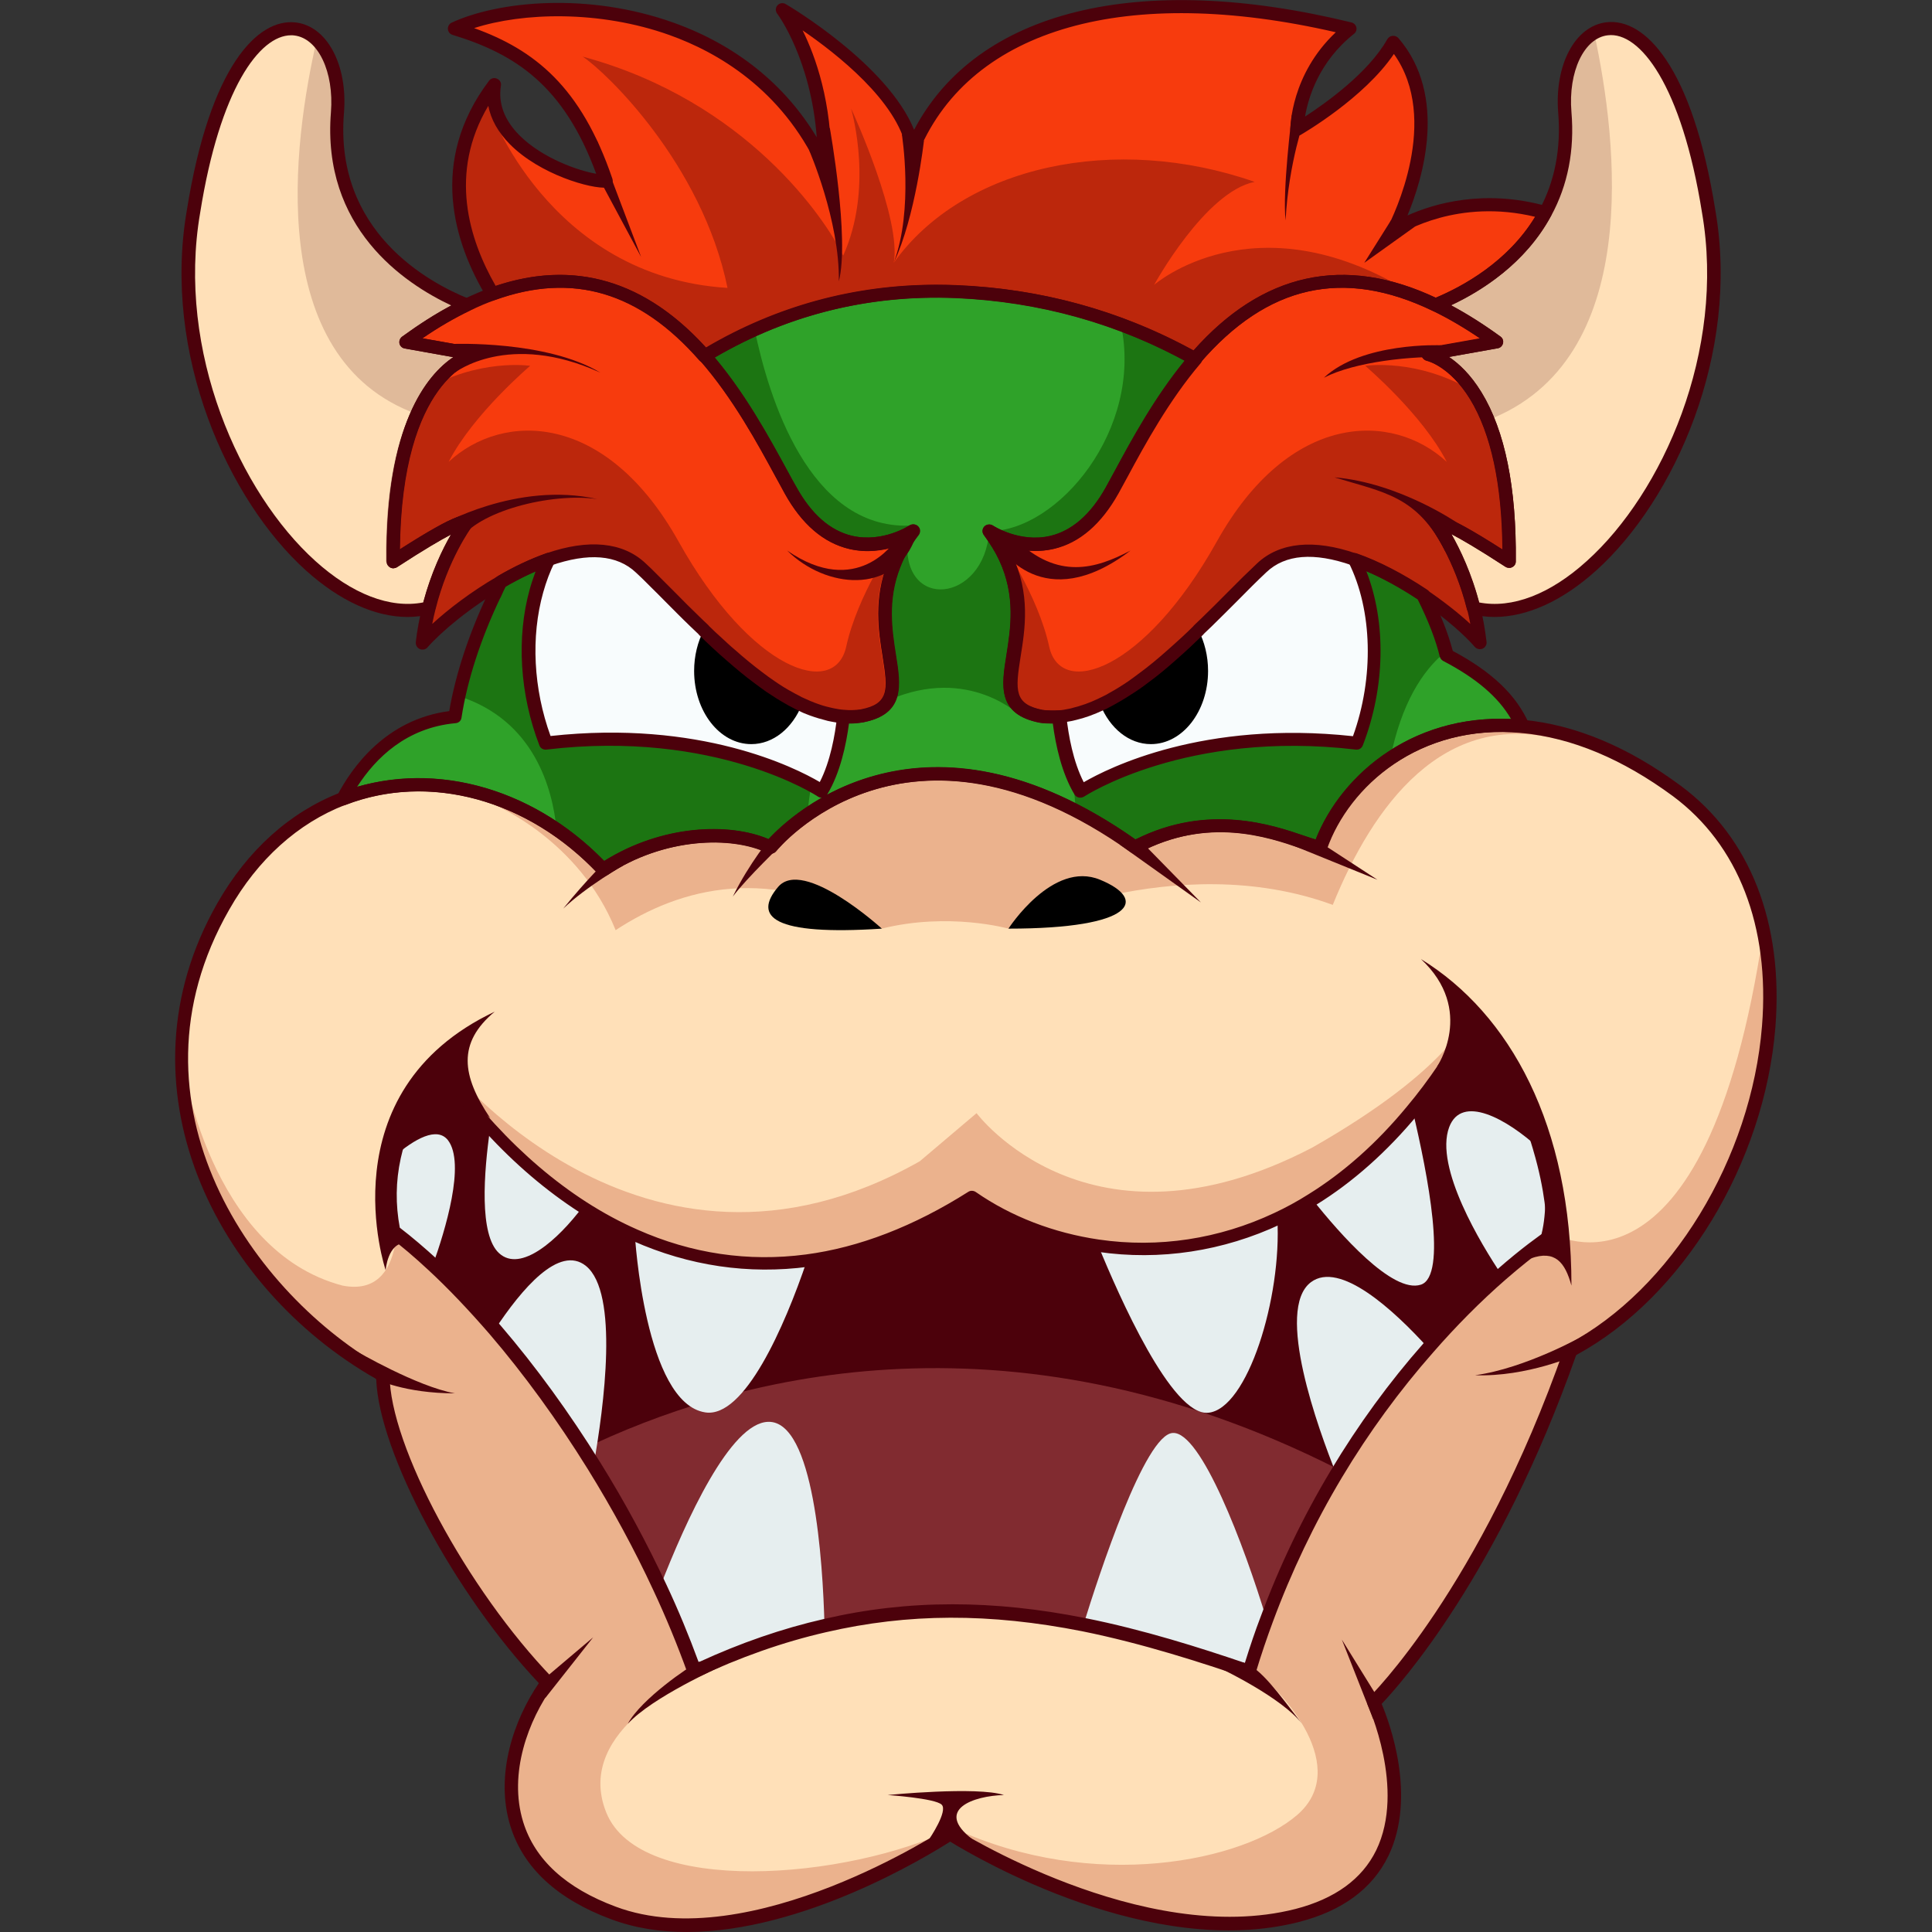
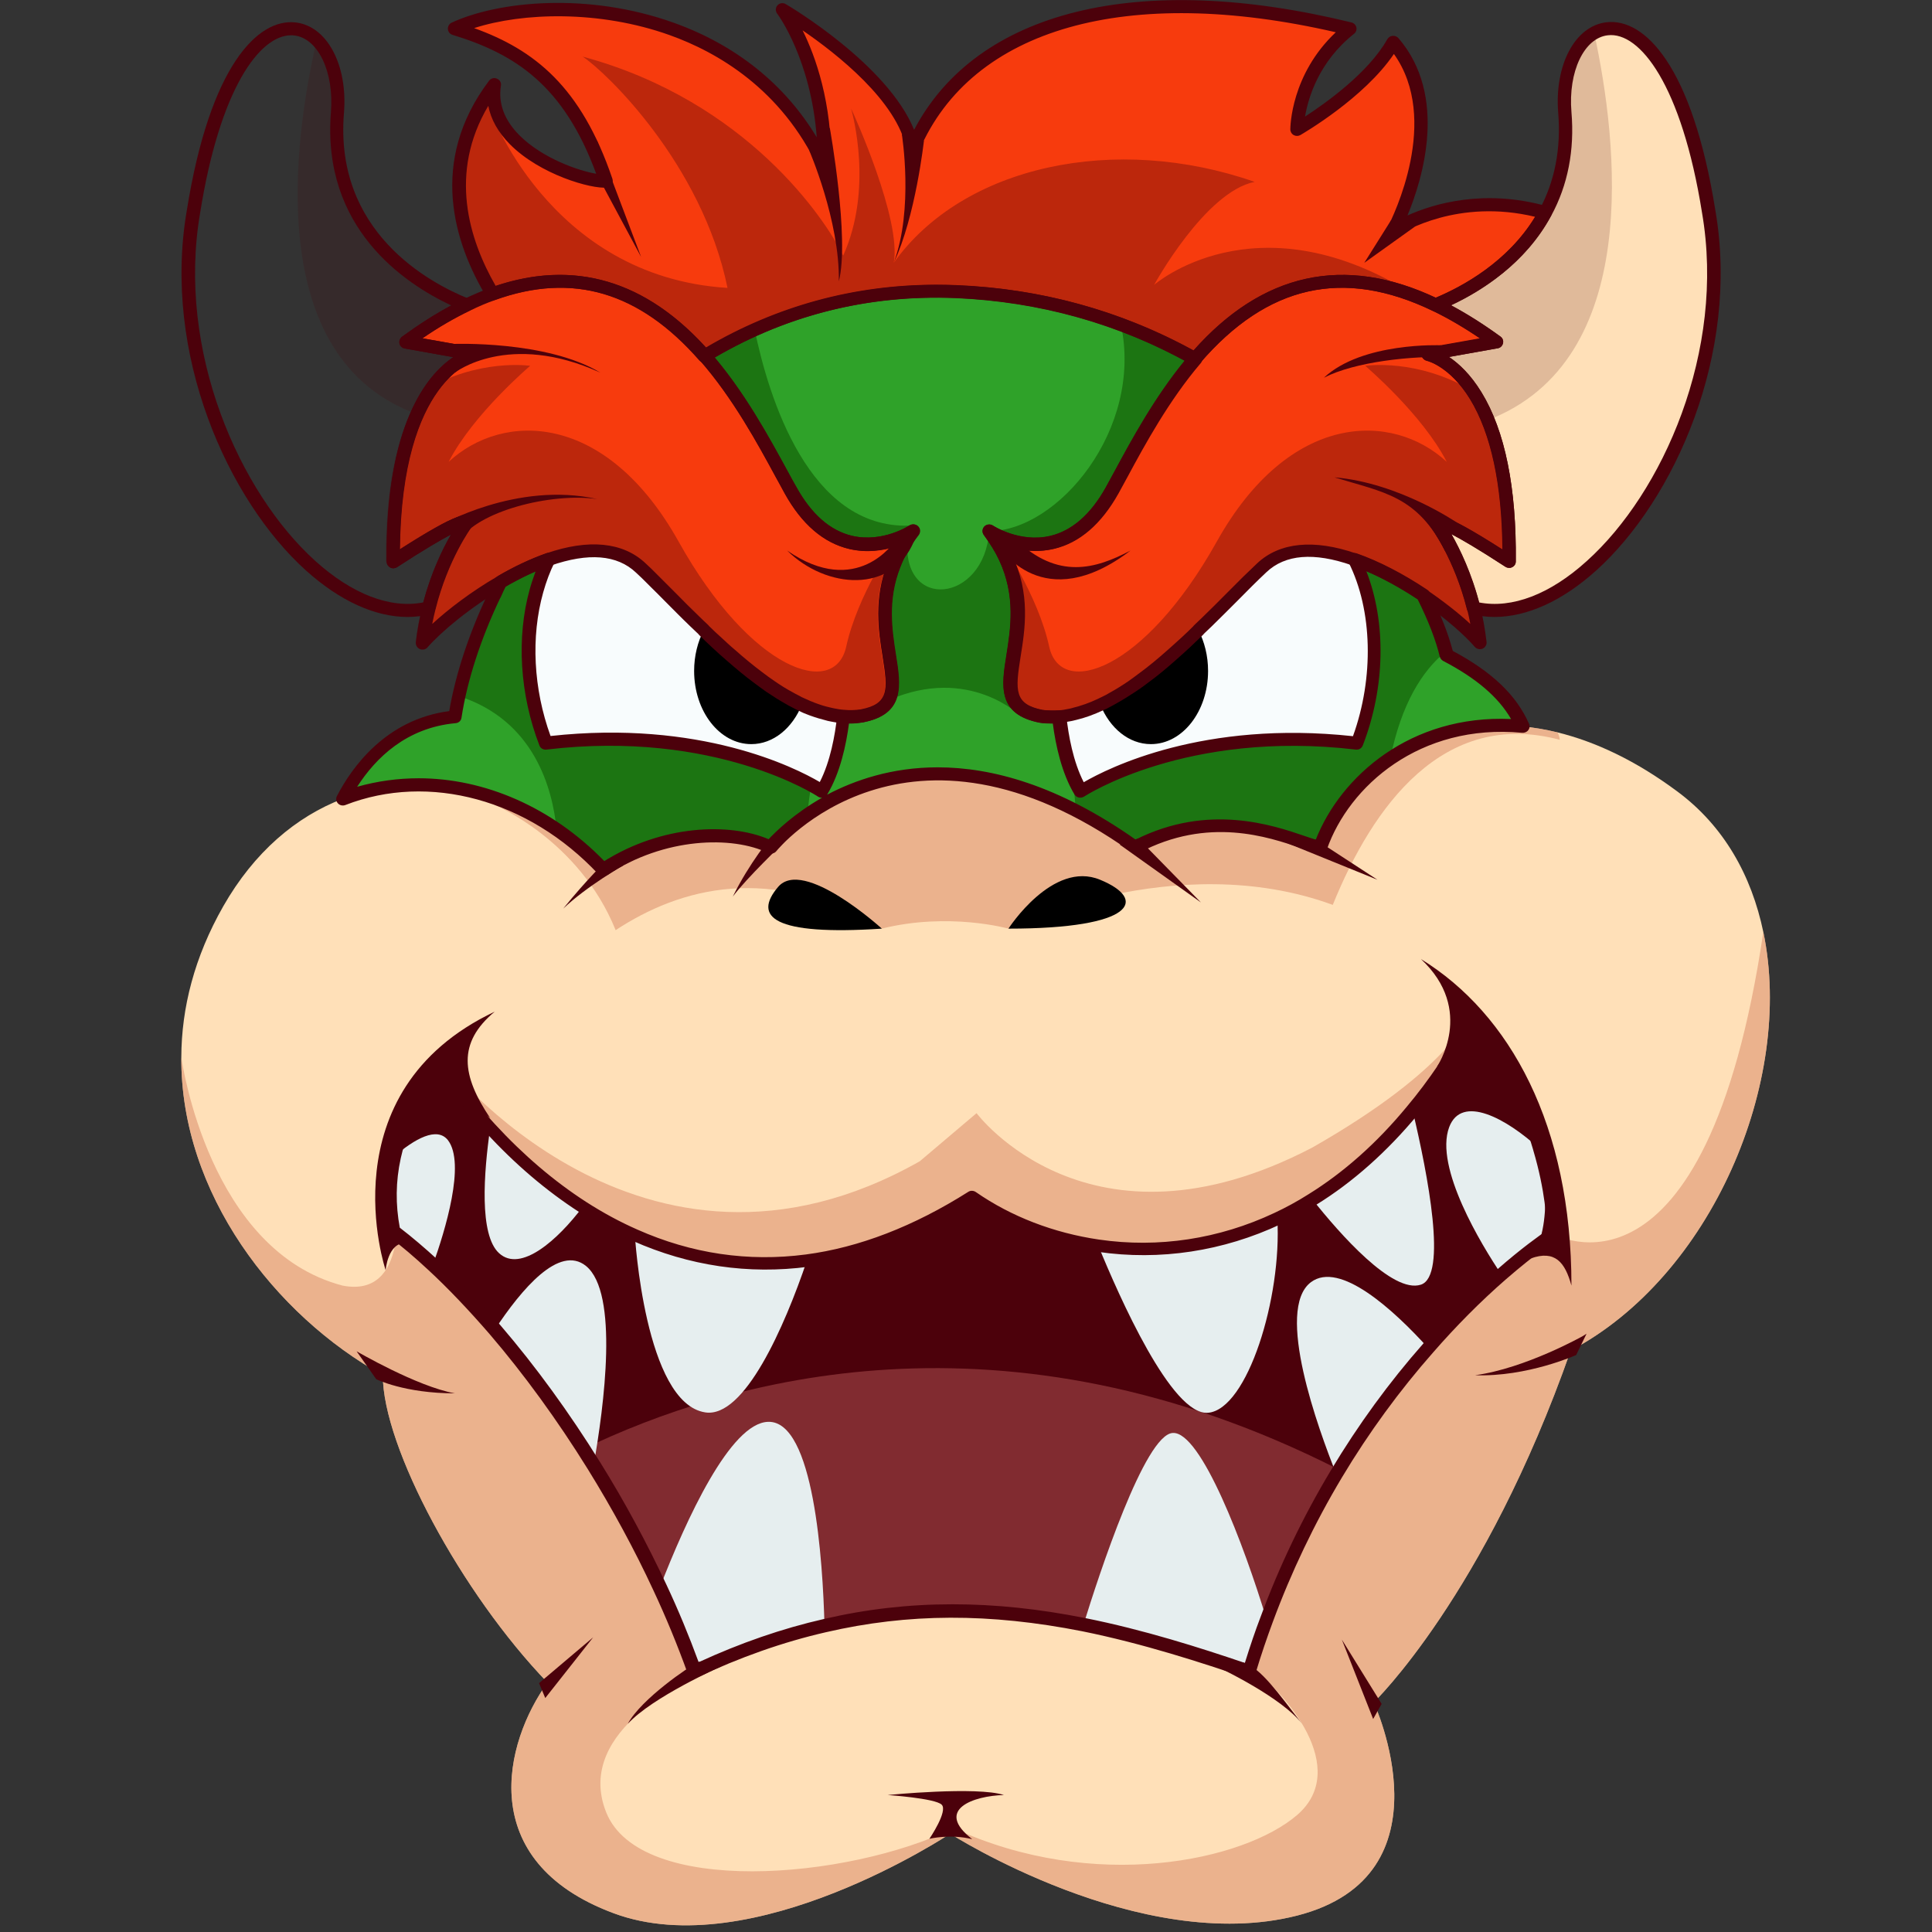
<svg xmlns="http://www.w3.org/2000/svg" version="1.1" id="Слой_1" x="0px" y="0px" viewBox="0 0 1024 1024" style="enable-background:new 0 0 1024 1024;" xml:space="preserve">
  <rect x="0" y="0" width="1024" height="1024" fill="#333333" stroke="none" />
  <style type="text/css">
	.st0{fill:#F73B0D;}
	.st1{fill:#F8FCFD;}
	.st2{fill:#FFE0B8;}
	.st3{opacity:0.67;fill:#E19C77;}
	.st4{fill:#4C010B;}
	.st5{opacity:0.54;fill:#AF5151;}
	.st6{fill:#E6EEEF;}
	.st7{fill:#2FA229;}
	.st8{opacity:0.34;fill:#4C010B;}
	.st9{fill:#1C7512;}
	.st10{opacity:0.17;fill:#4C010B;}
</style>
  <g>
    <path class="st0" d="M781,322.2c1.4,5.8,2.6,11.9,3.3,18.6c-5.7-6.7-16.8-16.4-30.1-25.4c-11.2-7.5-23.9-14.5-36.6-18.9   c-18.5-6.4-36.6-7.2-48.9,4.4c-8.7,8.2-18.4,18.4-29,28.6c-1.5,1.5-3,2.9-4.5,4.4c0,0,0,0,0,0.1c-2.3,2.2-4.6,4.4-6.9,6.6   c-2.3,2.1-4.7,4.3-7.1,6.4c-4.8,4.3-9.7,8.4-14.7,12.1c-2.2,1.7-4.4,3.3-6.6,4.8c-3.3,2.3-6.7,4.4-10.1,6.2   c-1.1,0.6-2.2,1.2-3.3,1.8c-1.1,0.6-2.2,1.2-3.3,1.7c-4.5,2.1-9.1,3.8-13.7,4.9c-0.8,0.2-1.6,0.4-2.3,0.6c-2,0.4-3.9,0.7-5.8,0.8   c-3.2,0.3-6.4,0.2-9.6-0.2c-35.8-6.9,1.4-41-18.9-84.2c-0.8-1.8-1.8-3.7-3-5.5c-1.6-2.7-3.4-5.5-5.5-8.3c0,0,38.6,25.9,65-21.6   c9.9-17.9,23.9-46.2,44.1-69.7c28.5-33.1,69.1-56.8,127.5-28.6c10.2,4.9,20.9,11.4,32.2,19.6c-36.3,6.5-36.3,6.5-36.3,6.5   s12.2,2.4,23.5,19.4h0.1c0.6,0.8,1.1,1.7,1.7,2.6c9.6,15.7,18.2,42.6,17.7,87.9c-39.7-25.9-38.6-20.4-38.6-20.4   S774,294.3,781,322.2z" />
    <path class="st1" d="M719,393.9c-92.3-11-146.4,25.5-146.4,25.5c-7.3-12.1-10.2-28.5-11.4-39.6c1.9-0.1,3.8-0.4,5.8-0.8   c0.8-0.1,1.6-0.3,2.3-0.6c4.6-1.1,9.2-2.8,13.7-4.9c3.3-1.6,6.7-3.4,10.1-5.4c4.4-2.6,8.9-5.8,13.2-9.1c1.1-0.8,2.2-1.7,3.3-2.5   c0.6-0.5,1.2-1,1.8-1.5c3.2-2.6,6.4-5.3,9.6-8.1c4.7-4.2,9.5-8.5,14-13c0-0.1,0-0.1,0-0.1c1.6-1.5,3-2.9,4.5-4.4   c10.6-10.3,20.3-20.4,29-28.6c12.3-11.6,30.5-10.9,48.9-4.4C730.6,322.5,732.2,360,719,393.9z" />
    <path d="M640.3,355.6c0,21.4-13.5,38.8-30.3,38.8c-11.7,0-21.8-8.5-26.8-20.9c17.9-8.3,35.7-23.8,52-39.5   C638.4,340.2,640.3,347.6,640.3,355.6z" />
    <path class="st2" d="M781,322.2c-6.9-27.9-19.8-45-19.8-45s-1.1-5.4,38.6,20.4c0.4-34.8-4.6-58.6-11.3-75c-2.1-5-4.2-9.2-6.4-12.9   c-11.8-19.4-25.3-22-25.3-22s0,0,36.3-6.5c-11.3-8.2-22-14.8-32.2-19.6c14.4-5.8,42.7-20.2,58.2-48.9c7.6-14,12-31.5,10.3-53   c-1.6-20.3,5.2-36.3,15.6-42.1c18.2-10.3,47.3,10.8,60.7,94.5C924.4,221.2,842.3,337.5,781,322.2z" />
    <path class="st0" d="M473.7,299.6c-16.3,41.2,17.4,73.5-17.2,80.1c-3.2,0.4-6.3,0.5-9.6,0.2c-1.8-0.1-3.6-0.4-5.4-0.8   c-0.9-0.2-1.8-0.3-2.8-0.6c-2.7-0.6-5.5-1.5-8.2-2.6c-1.8-0.7-3.7-1.5-5.5-2.4c-1.1-0.5-2.3-1-3.3-1.7c-1.1-0.6-2.3-1.2-3.3-1.8   c-3.4-1.9-6.7-4-10.1-6.2c-2.2-1.5-4.4-3.1-6.6-4.8c-5-3.7-9.8-7.8-14.7-12.1c-2.4-2.1-4.7-4.2-7.1-6.4c-2.3-2.1-4.7-4.4-6.9-6.6   c0-0.1,0-0.1,0-0.1c-1.6-1.5-3-2.9-4.5-4.4c-7.5-7.3-14.6-14.6-21.2-21.1c-2.7-2.6-5.2-5.2-7.8-7.6c-12.3-11.6-30.5-10.9-49-4.4   c-8.5,3-17,7.1-25.1,11.8l-0.1,0.1c-18.3,10.6-34.2,23.9-41.6,32.4c0.8-6.7,1.9-12.8,3.4-18.6c6.9-27.9,19.8-45,19.8-45   s1.1-5.4-38.6,20.4c-1.1-101.3,43-109.9,43-109.9s0,0-36.3-6.5c11.3-8.2,22-14.8,32.2-19.6c4.7-2.3,9.4-4.2,13.9-5.8   c50.3-18.1,86.3,3.3,112.3,33c20.9,23.8,35.3,52.9,45.4,71.2c26.4,47.4,65.1,21.6,65.1,21.6C479.3,287.7,475.9,293.7,473.7,299.6z" />
    <path class="st1" d="M446.9,379.8c-1.2,11.1-4.1,27.5-11.4,39.6c0,0-54.1-36.5-146.4-25.5c-13.2-33.9-11.6-71.4,1.4-97.4   c18.5-6.4,36.6-7.2,49,4.4c8.7,8.2,18.4,18.4,29,28.6c1.5,1.5,3,2.9,4.5,4.4c0,0,0,0,0,0.1c4.5,4.4,9.3,8.8,14,13   c3.2,2.8,6.4,5.5,9.6,8.1c0.6,0.5,1.2,1,1.8,1.5c1.1,0.8,2.2,1.7,3.3,2.5c4.4,3.3,8.9,6.4,13.2,9.1c3.4,2,6.7,3.8,10.1,5.4   c1.8,0.9,3.7,1.7,5.5,2.4c2.8,1,5.5,1.9,8.2,2.6c0.9,0.3,1.8,0.4,2.8,0.6C443.3,379.4,445.1,379.7,446.9,379.8z" />
    <path d="M367.9,355.6c0,21.4,13.5,38.8,30.3,38.8c11.7,0,21.8-8.5,26.8-20.9c-17.9-8.3-35.7-23.8-52-39.5   C369.8,340.2,367.9,347.6,367.9,355.6z" />
-     <path class="st2" d="M247,277.2c0,0-12.8,17.1-19.8,45c-61.4,15.2-143.4-101.1-124.7-210c14.6-91.3,47.9-108.1,65.4-91.1   c7.7,7.5,12.3,21.5,10.9,38.6c-5.3,65.5,47,93.2,68.4,101.9c-10.2,4.9-20.9,11.4-32.2,19.6c36.3,6.5,36.3,6.5,36.3,6.5   s-17.7,3.5-30.4,31.8c-7.4,16.4-13,41-12.6,78.1C248,271.8,247,277.2,247,277.2z" />
    <path class="st2" d="M832.5,715.8c-45.6,130-104.4,186.5-104.4,186.5s42.6,91.7-40.6,113c-83.2,21.2-183.9-43.4-183.9-43.4   s-104.7,69.7-178.5,42.1c-73.9-27.6-57.7-90.7-34.9-122.2c-45.6-47.3-87.3-124.8-87.3-162.9c-57.2-31.8-107.2-96.4-106.8-168.5   v-0.1c0.1-26.1,6.9-53,22.2-79.9c16.4-28.8,38.7-47.6,63.3-57c27-10.5,56.8-9.8,84.5,0.8c19.3,7.5,37.8,19.8,53.6,36.7   c29.5-19.7,67.1-22.4,88.6-11.9c0,0,69.8-88,193.3,0c47-24.9,87.2-1.4,98,0c13.2-37.6,53.8-69.1,107.2-64   c6.1,0.6,12.3,1.6,18.8,3.2c19.9,4.9,41.2,14.8,63.3,31.2c24.9,18.4,39.5,44.8,45.7,74.6C951.2,573.4,906.8,676.6,832.5,715.8z" />
    <path class="st3" d="M832.5,715.8c-45.6,130-104.4,186.5-104.4,186.5s42.6,91.7-40.6,113c-83.2,21.2-183.9-43.4-183.9-43.4   s-104.7,69.7-178.5,42.1c-73.9-27.6-57.7-90.7-34.9-122.2c-45.6-47.3-87.3-124.8-87.3-162.9c-57.2-31.8-107.2-96.4-106.8-168.5   c0.5,3.3,14.9,102.5,85.5,121c35.6,6.9,28.3-45.5,28.3-45.5l153.5,183.8l6,69.3c0,0-66,26.9-48.1,71.6   c17.9,44.7,127.7,35.8,184.2,8.4c74.4,34.3,153.6,17.4,182-7c28.3-24.4-5-65-27.8-80.5c-21.4-34.7,38.7-220.4,38.7-220.4l124.8-7.1   c0,0,80.8,46.5,111.4-160.1C951.2,573.4,906.8,676.6,832.5,715.8z" />
    <path class="st3" d="M234.2,561.3c0,0,105.4,137.9,253.3,54.2c30.1-25.5,30.1-25.5,30.1-25.5s59.6,80.1,178,18.2   c74.1-42.2,82.9-70.1,82.9-70.1l-76.1,197.5l-323.5,29.1l-87-85.1L234.2,561.3z" />
    <path class="st3" d="M826.7,392.1c-61.9-16.5-99.2,35.4-120.3,87.5c-83.7-30.6-171.9,12.6-171.9,12.6s-31.5-8.9-67.2,0   c-58.7-35.1-106.9-21.6-141,0.8c-19.3-47.9-64.2-66.4-64.2-66.4s1.4-0.8,4-2.4c19.3,7.5,37.8,19.8,53.6,36.7   c29.5-19.7,67.1-22.4,88.6-11.9c0,0,69.8-88,193.3,0c47-24.9,87.2-1.4,98,0c13.2-37.6,53.8-69.1,107.2-64   c6.1,0.6,12.3,1.6,18.8,3.2C826.2,389.5,826.6,390.8,826.7,392.1z" />
    <path d="M467.4,492.2c0,0-41.6-37.9-55-22.1S409.7,496,467.4,492.2z" />
    <path d="M534.5,492.2c0,0,23.4-36.4,48.6-25.9C608.4,476.7,601.6,492.2,534.5,492.2z" />
    <path class="st4" d="M823.1,654c0,0-10.9,7-27.4,21.4c-11,9.6-24.4,22.5-38.7,38.9c-15.4,17.5-31.8,38.9-47.3,64.5   c-0.5,0.7-0.9,1.4-1.3,2.1c-13.5,22.5-26.3,48.3-37,77.3c-3.3,8.9-6.4,18.1-9.3,27.6c-28.8-9.9-57.9-18.9-87.7-24.9   c-43.4-8.6-88.5-10.7-137.3,0.6c-22.2,5.1-45.3,13-69.2,24.3c-5.4-15-11.5-29.8-18.2-44.2c-10.5-22.6-22.4-44.4-35.1-64.9   c-1.8-2.9-3.6-5.8-5.5-8.7c-14.9-23.3-31-44.7-46.8-63.3c-11.1-12.9-22.1-24.4-32.8-34.3c-7.2-6.7-14.2-12.7-21-17.8   c-3-14.5-2.3-27.9,0.2-39.5c6.6-29.6,25.2-48.5,25.2-48.5s9,14.8,25.9,33.2c12.3,13.4,28.8,28.8,49,41.8c8.6,5.5,17.9,10.7,27.8,15   c26.1,11.6,56.7,18,91.2,13.4c26.9-3.5,56.2-13.9,87.6-33.8c18,12.5,41.2,22.1,66.9,25.9c29.5,4.3,62.4,0.9,94.9-14.4   c6.2-2.9,12.3-6.2,18.5-10.1c18.3-11.3,36.2-26.8,53.1-47.2c11.6-13.9,22.6-30,32.9-48.7c18.4,25.6,28.7,49.6,34.4,69v0.1   C824,636.1,823.1,654,823.1,654z" />
    <path class="st5" d="M709.6,778.9c-0.5,0.7-0.9,1.4-1.3,2.1c-13.5,22.5-26.3,48.3-37,77.3c-3.3,8.9-6.4,18.1-9.3,27.6   c-28.8-9.9-57.9-18.9-87.7-24.9c-43.4-8.6-88.5-10.7-137.3,0.6c-22.2,5.1-45.3,13-69.2,24.3c-5.4-15-11.5-29.8-18.2-44.2   c-10.5-22.6-22.4-44.4-35.1-64.9c-1.8-2.9-3.6-5.8-5.5-8.7C385.6,731.1,532.1,688.8,709.6,778.9z" />
    <path class="st6" d="M427.7,668.1c-11.9,35.2-33.2,83.7-53.9,80.5c-32.1-4.9-37.3-94-37.3-94C362.6,666.2,393.2,672.7,427.7,668.1z   " />
    <path class="st6" d="M640.3,748.8c-19.3,1.7-47.2-61.8-58.2-88.6c29.5,4.3,62.4,0.9,94.9-14.4C679.5,687.6,661.2,747,640.3,748.8z" />
    <path class="st6" d="M753.1,680.9c-15,4.9-42.9-26.8-57.5-45.2c18.3-11.3,36.2-26.8,53.1-47.2C756.9,623,767.2,676.3,753.1,680.9z" />
    <path class="st6" d="M756.9,714.4c-15.9,18-32.7,40.1-48.7,66.7c-9.4-23.5-32.6-87-13.4-101.5C710.1,668.1,738.6,694.2,756.9,714.4   z" />
    <path class="st6" d="M671.3,858.3c-3.3,8.9-6.4,18.1-9.3,27.6c-28.8-9.9-57.9-18.9-87.7-24.9c8.2-26.5,32.5-100.8,47.3-101.5   C636.5,758.6,659.4,818.9,671.3,858.3z" />
    <path class="st6" d="M437,861.6c-22.2,5.1-45.3,13-69.2,24.3c-5.4-15-11.5-29.8-18.2-44.2c14.2-36.6,37.5-87.5,57.5-88.1   C431.4,752.8,436.1,827.4,437,861.6z" />
    <path class="st6" d="M314.6,776.8c-16.6-26.7-34.5-51.1-52.4-72c14.2-21.5,34.2-45.3,48.4-33.8   C328.1,685.3,320.2,745.1,314.6,776.8z" />
    <path class="st6" d="M308.8,639.7c-13,17.3-32.8,35.1-44.3,24.5c-10.6-9.7-8.1-42.6-4.7-66.3C272.1,611.3,288.6,626.7,308.8,639.7z   " />
    <path class="st6" d="M823.1,654c0,0-10.9,7-27.4,21.4c-10.3-15.3-35.6-56.7-27.6-78c6.6-17.5,30.2-4.7,47.7,11.3v0.1   C824,636.1,823.1,654,823.1,654z" />
    <path class="st6" d="M229.4,670.5c-7.2-6.7-14.2-12.7-21-17.8c-3-14.5-2.3-27.9,0.2-39.5c11.3-9.7,23-16.2,28.8-8.9   C246.9,616.6,235.9,652.4,229.4,670.5z" />
    <path class="st7" d="M806.8,385c-27.3-2.6-51.3,4.4-69.9,16.9c-17.9,11.9-30.8,28.8-37.3,47.1c-10.8-1.4-51-24.9-98,0   c-10.9-7.8-21.3-14.1-31.4-19.3c-68.6-35.6-117.2-15.7-142.3,1.9c-13,9-19.6,17.5-19.6,17.5c-21.5-10.5-59.1-7.8-88.6,11.9   c-7.7-8.2-16-15.4-24.8-21.3c-34.9-24.1-76.6-30.4-113.3-16.2c8.4-16.1,26.3-40.3,59.4-43.5c0.6-3.6,1.3-7.3,2.1-11.1   c3.6-16.5,9.9-34.9,19-53.9c0,0,0,0,0.1,0c0.9-2.1,1.9-4.2,3-6.4c0.1-0.1,0.1-0.2,0.1-0.3l0.1-0.1c8.1-4.7,16.6-8.8,25.1-11.8   c-2.5,5.1-4.7,10.7-6.4,16.6c-6.7,24-5.6,53.5,5,80.8c75-8.9,124.9,13.6,140.8,22.3c3.6,2,5.5,3.3,5.5,3.3   c6.3-10.4,9.3-24,10.8-34.7c0.3-1.7,0.5-3.4,0.6-4.9c2.8,0.3,5.6,0.2,8.4-0.1c0.4-0.1,0.8-0.1,1.1-0.1c8.1-1.5,12.4-4.4,14.5-8.5   c7.2-13.5-9.8-39.9,2.7-71.5c1.8-4.5,4.1-9.1,7.3-13.8c0.9-1.4,1.9-2.8,3-4.2c0,0-1,0.7-2.8,1.6c-9.3,4.8-40.2,16.7-62.3-23.2   c-10.1-18.3-24.5-47.4-45.4-71.2c8.4-5.1,17.3-9.8,26.5-13.9c31.2-14,66.8-21.8,106.7-20.2c32.2,1.3,61.4,7.7,87.6,17.5   c13.9,5.2,27,11.3,39.2,18.2c-20.1,23.5-34.1,51.9-44.1,69.7c-25.7,46.1-63,22.9-65,21.6h-0.1c3.5,4.7,6.4,9.4,8.5,13.9   c18.1,38.5-9.6,69.9,9.8,81c2.3,1.4,5.3,2.4,9.1,3.2c3.2,0.4,6.4,0.5,9.6,0.2c0.9,8.7,3,20.9,7.4,31.5c1.1,2.8,2.4,5.5,4,8.1   c0,0,54.1-36.5,146.4-25.5c13.1-33.9,11.5-71.4-1.5-97.4c12.7,4.4,25.4,11.4,36.6,18.9c5.7,11.4,9.7,21.7,11.9,30.1   c0.2,0.6,0.4,1.2,0.5,1.8C790,359.6,801.2,372.2,806.8,385z" />
    <path class="st0" d="M819,112.7c-15.4,28.7-43.8,43.1-58.2,48.9c-5.2-2.6-10.4-4.6-15.4-6.3c-50.3-17.5-86.2,4.8-112.1,34.9   c-35.3-19.8-77.5-33.6-126.7-35.6c-51.6-2.1-96.1,11.7-133.2,34.2c-26-29.7-62-51.1-112.3-33c-14.5-24.1-28.4-62.3-5.4-101.3   c1.9-3.2,4-6.4,6.4-9.6c-5.5,34.9,48.4,52.3,59.1,51.1c-17.4-51.1-43.6-69.6-80.2-80.8C284.8-5,395.5-1.4,437,87.9   c0.7-51.3-20.8-80.9-22.2-82.7c2.8,1.7,61.8,36.9,69.1,73.3c27.8-64.8,110.6-92.9,231.6-63.3c-28.1,22.2-28.1,53.3-28.1,53.3   s37-21.1,51-46.1c32.4,37.8,1.3,97.2,0.1,99.7C740.5,120.9,773,99.7,819,112.7z" />
    <path class="st8" d="M746.5,154.4c-0.4,0.3-0.6,0.6-1,0.9c-50.3-17.5-86.2,4.8-112.1,34.9c-35.3-19.8-77.5-33.6-126.7-35.6   c-51.6-2.1-96.1,11.7-133.2,34.2c-26-29.7-62-51.1-112.3-33c-14.5-24.1-28.4-62.3-5.4-101.3l3.1,1.7c0,0,31.2,90.5,126.7,96.4   c-13.5-66-65-115-76.8-122.6c87.3,23.6,129.1,86.8,138.1,105.5c16-35.4,5-75,4.2-78c1.5,3.2,26.8,58.9,22.6,81.8   c37-51.8,117.7-68.6,191.3-42.9c-26.3,5.2-53.3,54.6-53.3,54.6S664.6,104.6,746.5,154.4z" />
    <path class="st8" d="M781,322.2c1.4,5.8,2.6,11.9,3.3,18.6c-5.7-6.7-16.8-16.4-30.1-25.4c-11.2-7.5-23.9-14.5-36.6-18.9   c-18.5-6.4-36.6-7.2-48.9,4.4c-8.7,8.2-18.4,18.4-29,28.6c-1.5,1.5-3,2.9-4.5,4.4c0,0,0,0,0,0.1c-2.3,2.2-4.6,4.4-6.9,6.6   c-2.3,2.1-4.7,4.3-7.1,6.4c-4.8,4.3-9.7,8.4-14.7,12.1c-2.2,1.7-4.4,3.3-6.6,4.8c-3.3,2.3-6.7,4.4-10.1,6.2   c-1.1,0.6-2.2,1.2-3.3,1.8c-1.1,0.6-2.2,1.2-3.3,1.7c-4.5,2.1-9.1,3.8-13.7,4.9c-0.8,0.2-1.6,0.4-2.3,0.6c-2,0.4-3.9,0.7-5.8,0.8   c-3.2,0.3-6.4,0.2-9.6-0.2c-35.8-6.9,1.4-41-18.9-84.2c-0.8-1.8-1.8-3.7-3-5.5l0.6-2.9c0,0,19.6,28.2,25.6,55.7   c6.1,27.4,50.2,13.3,88.8-55.7c38.5-69,93.1-69,121.9-42.3c-12.9-25.2-43.2-50.9-43.2-50.9s27.6-4.2,56.9,13.4h0.1   c0.6,0.8,1.1,1.7,1.7,2.6c9.6,15.7,18.2,42.6,17.7,87.9c-39.7-25.9-38.6-20.4-38.6-20.4S774,294.3,781,322.2z" />
    <path class="st8" d="M223.6,322.2c-1.4,5.8-2.6,11.9-3.3,18.6c5.7-6.7,16.8-16.4,30.1-25.4c11.2-7.5,23.9-14.5,36.6-18.9   c18.5-6.4,36.6-7.2,48.9,4.4c8.7,8.2,18.4,18.4,29,28.6c1.5,1.5,3,2.9,4.5,4.4c0,0,0,0,0,0.1c2.3,2.2,4.6,4.4,6.9,6.6   c2.3,2.1,4.7,4.3,7.1,6.4c4.8,4.3,9.7,8.4,14.7,12.1c2.2,1.7,4.4,3.3,6.6,4.8c3.3,2.3,6.7,4.4,10.1,6.2c1.1,0.6,2.2,1.2,3.3,1.8   c1.1,0.6,2.2,1.2,3.3,1.7c4.5,2.1,9.1,3.8,13.7,4.9c0.8,0.2,1.6,0.4,2.3,0.6c2,0.4,3.9,0.7,5.8,0.8c3.2,0.3,6.4,0.2,9.6-0.2   c35.8-6.9-1.4-41,18.9-84.2c0.9-1.8,1.8-3.7,3-5.5l-0.6-2.9c0,0-19.6,28.2-25.6,55.7c-6.1,27.4-50.2,13.3-88.8-55.7   c-38.5-69-93.1-69-121.9-42.3c12.9-25.2,43.2-50.9,43.2-50.9s-27.6-4.2-56.9,13.4h-0.1c-0.6,0.8-1.1,1.7-1.7,2.6   c-9.6,15.7-18.2,42.6-17.7,87.9c39.7-25.9,38.6-20.4,38.6-20.4S230.6,294.3,223.6,322.2z" />
    <path class="st9" d="M430,416.1c-0.9,5.1-1.6,10.3-2,15.5c-13,9-19.6,17.5-19.6,17.5c-21.5-10.5-59.1-7.8-88.6,11.9   c-7.7-8.2-16-15.4-24.8-21.3c-2.1-21.6-11.8-57.9-51.7-70.7c3.6-16.5,9.9-34.9,19-53.9c0,0,0,0,0.1,0c0.9-2.1,1.9-4.2,3-6.4   c0.1-0.1,0.1-0.2,0.1-0.3l0.1-0.1c8.1-4.7,16.6-8.8,25.1-11.8c-2.5,5.1-4.7,10.7-6.4,16.6c-6.7,24-5.6,53.5,5,80.8   C364.2,385,414,407.5,430,416.1z" />
    <path class="st9" d="M481.2,283.1c-9.3,4.8-40.2,16.7-62.3-23.2c-10.1-18.3-24.5-47.4-45.4-71.2c8.4-5.1,17.3-9.8,26.5-13.9   c7.4,35.7,28.7,105.5,82,103.8C481.6,280.2,481.4,281.7,481.2,283.1z" />
    <path class="st9" d="M542.5,376.4l-1.4,3.2c0,0-27.4-27.2-70.1-8.5c7.2-13.5-9.8-39.9,2.7-71.5c1.8-4.5,4.1-9.1,7.3-13.8   c-3.3,38.3,40.6,33.8,43.3-4.2c3.5,4.7,6.4,9.4,8.5,13.9C550.9,333.9,523.2,365.3,542.5,376.4z" />
    <path class="st9" d="M524.3,281.5c36.4,0,81.7-54,69.8-109.5c13.9,5.2,27,11.3,39.2,18.2c-20.1,23.5-34.1,51.9-44.1,69.7   C563.6,306.1,526.3,282.8,524.3,281.5z" />
    <path class="st9" d="M766.1,345.5c-12.3,10.1-23.3,27.4-29.2,56.4c-17.9,11.9-30.8,28.8-37.3,47.1c-10.8-1.4-51-24.9-98,0   c-10.9-7.8-21.3-14.1-31.4-19.3l-0.7-8.6l-0.9-9.8c1.1,2.8,2.4,5.5,4,8.1c0,0,54.1-36.5,146.4-25.5c13.1-33.9,11.5-71.4-1.5-97.4   c12.7,4.4,25.4,11.4,36.6,18.9C759.9,326.8,763.9,337.1,766.1,345.5z" />
    <path class="st10" d="M251.4,187.7c0,0-17.7,3.5-30.4,31.8c-81.3-29.4-65.6-144.2-53.1-198.5c7.7,7.5,12.3,21.5,10.9,38.6   c-5.3,65.5,47,93.2,68.4,101.9c-10.2,4.9-20.9,11.4-32.2,19.6C251.4,187.7,251.4,187.7,251.4,187.7z" />
    <path class="st10" d="M788.5,222.7c-2.1-5-4.2-9.2-6.4-12.9c-11.8-19.4-25.3-22-25.3-22s0,0,36.3-6.5c-11.3-8.2-22-14.8-32.2-19.6   c14.4-5.8,42.7-20.2,58.2-48.9c7.6-14,12-31.5,10.3-53c-1.6-20.3,5.2-36.3,15.6-42.1C857.4,75.1,871.1,191.1,788.5,222.7z" />
    <g>
      <path class="st4" d="M557.4,383.5c-2.1,0-4.2-0.1-6.2-0.4c-22.8-4.4-20.3-19.7-17.7-35.9c2.2-14,5-31.3-3.9-50.3    c-2-4.3-4.8-8.8-8.1-13.3c-1-1.4-0.9-3.2,0.3-4.5c1.2-1.2,3.1-1.4,4.5-0.5c0.1,0.1,14.3,9.3,30.4,5.5    c11.5-2.7,21.5-11.4,29.5-25.8c1.5-2.7,3.1-5.6,4.8-8.8c9.4-17.4,22.4-41.3,39.7-61.5c37.5-43.6,81.8-53.6,131.8-29.5    c10.4,5,21.2,11.5,32.8,19.9c1.1,0.8,1.7,2.2,1.3,3.6c-0.3,1.3-1.4,2.4-2.8,2.6l-25.8,4.6c5.1,3.4,11.4,9.2,17.2,18.7    c12.5,20.4,18.6,50.6,18.2,89.7c0,1.3-0.7,2.4-1.9,3c-1.1,0.6-2.5,0.5-3.6-0.2c-14.6-9.5-23.4-14.6-28.6-17.3    c4.5,7.8,10.9,20.9,15.2,38.1c0,0,0,0,0,0c1.5,6,2.6,12.4,3.4,19c0.2,1.5-0.7,3-2.1,3.6c-1.4,0.6-3.1,0.2-4.1-0.9    c-4.8-5.6-15.1-15.1-29.4-24.8c-12.3-8.2-24.7-14.6-35.8-18.5c-20.1-7-35.3-5.8-45.3,3.7c-4.9,4.6-10.1,9.8-15.5,15.3    c-4.3,4.3-8.8,8.8-13.4,13.3c-1.4,1.3-2.8,2.7-4.2,4c-0.1,0.1-0.2,0.3-0.3,0.4c-2.3,2.2-4.7,4.5-7,6.7c-2.4,2.2-4.7,4.3-7.2,6.5    c-5.4,4.8-10.2,8.8-14.9,12.2c-2.2,1.7-4.4,3.3-6.7,4.8c-3.6,2.4-7,4.5-10.4,6.4c-1.1,0.6-2.3,1.3-3.5,1.9c-1,0.6-2.2,1.2-3.5,1.7    c-4.7,2.2-9.6,4-14.3,5.1c-0.8,0.2-1.7,0.4-2.6,0.6c-2,0.4-4.1,0.7-6.2,0.9C560.1,383.4,558.8,383.5,557.4,383.5z M533.8,289.7    c0.8,1.4,1.5,2.9,2.2,4.3c9.9,20.9,6.9,39.4,4.5,54.3c-2.8,17.7-3.4,25,11.9,28c2.7,0.3,5.6,0.4,8.6,0.2c1.8-0.1,3.6-0.4,5.4-0.8    c0.8-0.1,1.4-0.3,2.1-0.5c4.4-1.1,8.8-2.6,13.2-4.7c1.1-0.5,2.1-1,3.1-1.5c1.3-0.6,2.3-1.2,3.3-1.8c3.3-1.8,6.5-3.8,9.9-6.1    c2.1-1.5,4.3-3.1,6.4-4.7c4.5-3.3,9.2-7.2,14.5-11.9c2.4-2.1,4.7-4.2,7-6.3c2.2-2,4.4-4.1,6.5-6.2c0.1-0.2,0.3-0.3,0.4-0.5    c1.5-1.4,3-2.9,4.5-4.3c4.6-4.5,9.1-8.9,13.3-13.2c5.5-5.6,10.8-10.8,15.7-15.4c11.9-11.2,30.1-13,52.6-5.2    c11.7,4.1,24.7,10.8,37.4,19.3c8.4,5.7,16.6,12.1,23,18c-0.5-2.6-1-5.1-1.6-7.5l0,0c-6.7-26.8-19.1-43.6-19.2-43.7    c-0.3-0.4-0.5-0.9-0.6-1.4c-0.3-1.4,0.5-3.1,1.7-3.9c2.1-1.4,5-3.2,36.9,17.2c-0.3-34.7-6.1-61.5-17.2-79.7    c-10.8-17.6-22.9-20.4-23-20.4c-1.6-0.4-2.8-1.8-2.8-3.4c0-1.7,1.2-3.1,2.9-3.4l28.2-5c-8.7-5.9-17.1-10.8-25-14.6    C712,141.9,671.7,151,636,192.5c-16.8,19.7-29.6,43.2-38.8,60.3c-1.7,3.2-3.3,6.1-4.8,8.8c-9.1,16.2-20.5,26.1-34.1,29.3    C548.9,293.1,540.2,291.7,533.8,289.7z" />
      <path class="st4" d="M792.1,327c-4.1,0-8.1-0.5-12-1.5c-1.3-0.3-2.3-1.3-2.6-2.5c-6.7-26.8-19.1-43.6-19.2-43.7    c-0.3-0.4-0.5-0.9-0.6-1.4c-0.3-1.4,0.5-3.1,1.7-3.9c2.1-1.4,5-3.2,36.9,17.2c-0.3-34.7-6.1-61.5-17.2-79.7    c-10.8-17.6-22.9-20.4-23-20.4c-1.6-0.4-2.8-1.8-2.8-3.4c0-1.7,1.2-3.1,2.9-3.4l28.2-5c-8.7-5.9-17.1-10.8-25-14.6    c-1.3-0.6-2-1.9-2-3.2c0-1.4,0.9-2.6,2.2-3.1c14.8-6,41.7-20.1,56.4-47.4c8.1-15,11.4-32.2,9.9-51.1c-2.1-25.5,8.9-46.2,25.6-48.1    c20-2.3,45.4,22.7,57.7,99.8c13.1,76-21.8,153.5-63.2,190.8C828,318.6,809.3,327,792.1,327z M783.9,319.3    c17.5,3.4,37.7-4.3,57.2-22c40-36,73.7-111,61-184.6c-10.8-67.7-33-96-49.9-94c-12.6,1.4-21.1,19.3-19.3,40.7    c1.7,20.2-1.9,38.7-10.7,54.9c-13.6,25.3-37,40-53.1,47.5c8.4,4.5,17,9.9,26.2,16.6c1.1,0.8,1.7,2.2,1.3,3.6    c-0.3,1.3-1.4,2.4-2.8,2.6l-25.8,4.6c5.1,3.4,11.4,9.2,17.2,18.7c12.5,20.4,18.6,50.6,18.2,89.7c0,1.3-0.7,2.4-1.9,3    c-1.1,0.6-2.5,0.5-3.6-0.2c-14.6-9.5-23.4-14.6-28.6-17.3C773.5,290.8,779.6,303.1,783.9,319.3z" />
      <path class="st4" d="M450.7,383.5c-1.4,0-2.7-0.1-4.1-0.2c-1.9-0.1-3.9-0.4-5.8-0.8l-1-0.2c-0.7-0.1-1.4-0.3-2.1-0.5    c-2.4-0.6-5.2-1.4-8.5-2.6c-2-0.7-3.9-1.5-5.8-2.5c-1.1-0.5-2.4-1.1-3.6-1.8c-1-0.5-2.2-1.1-3.3-1.8c-3.4-1.9-6.7-4-10.3-6.4    c-2.2-1.6-4.5-3.2-6.7-4.9c-4.6-3.4-9.4-7.4-14.9-12.2c-2.4-2.1-4.8-4.2-7.1-6.4c-2.4-2.2-4.7-4.4-7-6.7c-0.1-0.1-0.2-0.3-0.3-0.4    c-1.4-1.3-2.8-2.7-4.2-4c-4.6-4.4-9-8.9-13.3-13.2c-2.7-2.7-5.3-5.4-7.9-7.9l-1.8-1.8c-2-2-3.9-3.9-5.9-5.7    c-10-9.5-25.2-10.7-45.3-3.7c-7.8,2.7-16,6.6-24.2,11.4c-0.1,0.1-0.2,0.2-0.3,0.2c-18.3,10.6-33.6,23.6-40.7,31.7    c-1,1.2-2.7,1.5-4.1,0.9c-1.4-0.6-2.3-2.1-2.1-3.6c0.8-6.7,2-13.1,3.5-19c4.3-17.2,10.7-30.3,15.2-38.1c-5.2,2.7-14,7.8-28.6,17.3    c-1.1,0.7-2.5,0.8-3.6,0.2c-1.1-0.6-1.9-1.8-1.9-3c-0.8-72.8,21.5-99.2,35.3-108.5l-25.7-4.6c-1.4-0.2-2.5-1.3-2.8-2.6    c-0.3-1.3,0.2-2.7,1.3-3.6c11.6-8.4,22.3-15,32.8-20c5-2.4,9.7-4.4,14.2-6c43.6-15.7,82.7-4.2,116.2,34    c18.1,20.6,31.4,45.3,41.2,63.2c1.6,3,3.2,5.9,4.7,8.5c8,14.4,17.9,23.1,29.5,25.8c16.1,3.8,30.4-5.4,30.5-5.5    c1.5-0.9,3.4-0.7,4.5,0.5c1.2,1.2,1.3,3.1,0.3,4.5c-4.3,5.6-7.6,11.4-9.8,17.2c0,0,0,0,0,0c-6.9,17.4-4.3,33.5-2.3,46.4    c2.6,16.2,5,31.5-17.6,35.8C454.9,383.3,452.8,383.5,450.7,383.5z M375.9,331.9c2.1,2.1,4.3,4.1,6.5,6.1c2.3,2.1,4.6,4.3,7,6.3    c5.3,4.7,10.1,8.6,14.5,11.9c2.2,1.7,4.3,3.2,6.5,4.7c3.3,2.3,6.5,4.3,9.7,6c1.1,0.6,2.1,1.2,3.2,1.7c1.2,0.7,2.2,1.2,3.2,1.6    c1.9,0.9,3.6,1.6,5.4,2.3c2.9,1.1,5.5,1.9,7.8,2.4c0.7,0.2,1.2,0.3,1.7,0.4l1,0.2c1.5,0.3,3.2,0.6,4.9,0.7c3,0.3,5.9,0.2,8.8-0.2    c15.1-2.9,14.5-10.2,11.7-27.9c-2.2-13.7-4.9-30.8,2.7-49.9c1.1-2.9,2.5-5.8,4.1-8.6c-6.5,2.1-15.2,3.5-24.6,1.3    c-13.6-3.2-25.1-13.1-34.1-29.3c-1.5-2.7-3-5.6-4.7-8.6c-9.6-17.7-22.7-41.9-40.3-62c-31.8-36.3-67.3-46.8-108.4-32    c-4.4,1.5-8.8,3.4-13.5,5.7c-7.9,3.8-16.3,8.6-25,14.6l28.2,5c1.7,0.3,2.9,1.7,2.9,3.4c0,1.7-1.2,3.1-2.9,3.4    c-0.4,0.1-39.3,9.4-40.2,100.1c32-20.5,34.8-18.6,36.9-17.2c1.2,0.8,2,2.5,1.7,3.9c-0.1,0.5-0.3,1-0.6,1.4    c-0.1,0.2-12.5,16.9-19.2,43.8c-0.6,2.4-1.2,5-1.7,7.6c8.5-7.8,20.6-17.1,34.4-25.1c0.1-0.1,0.2-0.1,0.3-0.2    c8.7-5.1,17.4-9.2,25.7-12.1c22.5-7.8,40.7-6,52.6,5.2c2,1.8,4,3.8,6,5.8l1.8,1.8c2.6,2.6,5.2,5.2,7.9,7.9    c4.2,4.3,8.6,8.7,13.2,13.1c1.5,1.4,2.9,2.9,4.5,4.3C375.6,331.6,375.8,331.8,375.9,331.9z M473.7,299.6L473.7,299.6L473.7,299.6z    " />
      <path class="st4" d="M216,327c-17.2,0-35.9-8.5-53.8-24.6c-41.4-37.3-76.3-114.8-63.2-190.8c12.3-77,37.8-102,57.7-99.7    c16.7,1.9,27.7,22.6,25.6,48.1c-5.1,62.6,44.6,89.7,66.3,98.4c1.3,0.5,2.2,1.7,2.2,3.1s-0.7,2.6-2,3.2c-7.9,3.8-16.3,8.6-25,14.6    l28.2,5c1.7,0.3,2.9,1.7,2.9,3.4c0,1.7-1.2,3.1-2.9,3.4c-0.4,0.1-39.3,9.4-40.2,100.1c32-20.5,34.8-18.6,36.9-17.2    c1.2,0.8,2,2.5,1.7,3.9c-0.1,0.5-0.3,1-0.6,1.4c-0.1,0.2-12.6,16.9-19.2,43.7c-0.3,1.2-1.3,2.2-2.6,2.5    C224.2,326.5,220.1,327,216,327z M227.2,322.2L227.2,322.2L227.2,322.2z M154.3,18.7c-16.8,0-37.8,28.6-48.2,94    c-12.7,73.6,21.1,148.6,61,184.6c19.5,17.6,39.7,25.4,57.2,22c4.3-16.2,10.4-28.6,14.7-36c-5.2,2.7-14,7.8-28.6,17.3    c-1.1,0.7-2.5,0.8-3.6,0.2c-1.1-0.6-1.9-1.8-1.9-3c-0.8-72.8,21.5-99.2,35.3-108.5l-25.7-4.6c-1.4-0.2-2.5-1.3-2.8-2.6    c-0.3-1.3,0.2-2.7,1.3-3.6c9.2-6.7,17.8-12.2,26.2-16.6c-25.2-11.8-68.7-41.2-63.8-102.4c1.7-21.4-6.8-39.2-19.4-40.7    C155.4,18.7,154.9,18.7,154.3,18.7z" />
-       <path class="st4" d="M363.9,1024c-13.8,0-27.3-2-40.1-6.8c-28.5-10.6-46.5-27.3-53.3-49.4c-8.4-27.2,2-56.5,15.1-75.7    c-44.6-47.2-84.9-122.4-86.2-161.2c-85-48.3-139.5-155.3-84.2-252.2c16-28.1,38.5-48.3,65.1-58.6c46.4-18,101-3.8,139.9,36.2    c30.7-19.2,66.1-20.5,87.1-11.6c12.1-13,81.8-79,194.5,0.2c38.6-19.4,72.9-7.6,89.6-1.9c2.2,0.8,4.2,1.4,5.9,1.9    c13.7-34.8,53.1-68.8,109.8-63.4c27.8,2.6,56,14.4,83.9,35.1c36.6,27.2,54.3,72.5,50,127.7c-5.7,72-49,143.3-105.6,173.9    c-41,116.2-93.1,174.4-103.1,184.9c4.1,9.7,18.8,49.2,3.5,80.7c-8.4,17.2-24.3,29-47.4,34.9c-78.3,20-169.8-33.4-184.8-42.6    C491.2,984,425.7,1024,363.9,1024z M221.9,419.4c-13.3,0-26.4,2.4-38.9,7.2c-25.1,9.7-46.4,28.9-61.5,55.5    c-59.1,103.3,13.1,204.7,83.2,243.7c1.1,0.6,1.8,1.8,1.8,3c0,37.2,41.1,113.7,86.3,160.5c1.2,1.2,1.3,3,0.3,4.4    c-12.9,17.8-23.8,46.1-15.8,72c6.2,20,22.7,35.1,49.1,44.9c71.2,26.6,174.2-41,175.2-41.7c1.2-0.8,2.7-0.8,3.9,0    c1,0.6,100.3,63.5,181.1,42.9c20.9-5.4,35.3-15.8,42.8-31.1c15.8-32.5-4.3-76.6-4.5-77.1c-0.6-1.3-0.3-2.9,0.7-3.9    c0.6-0.6,58.8-57.6,103.5-185.2c0.3-0.8,0.9-1.5,1.7-1.9c55.1-29.1,97.5-98.6,103.1-168.9c4.2-52.8-12.6-96-47.2-121.7    C860,402.3,833,391,806.5,388.5c-54.4-5.1-91.8,28.4-103.5,61.7c-0.5,1.6-2.1,2.5-3.8,2.3c-2.4-0.3-5.6-1.4-10-2.9    c-17.2-5.9-49.2-16.9-85.8,2.5c-1.2,0.6-2.7,0.5-3.8-0.2c-119.4-85.1-187.8-1.5-188.4-0.7c-1,1.3-2.9,1.7-4.4,1    c-18.9-9.2-55.1-8.3-85,11.6c-1.5,1-3.4,0.8-4.6-0.5C290.5,434.9,255.8,419.4,221.9,419.4z" />
      <path class="st4" d="M367.8,889.4c-0.5,0-0.9-0.1-1.3-0.3c-0.9-0.4-1.7-1.1-2-2.1c-5.4-15-11.5-29.8-18.1-43.9    c-10.1-21.8-21.9-43.5-34.9-64.5c-16.1-25.9-33.6-50-52-71.5c-11.1-12.8-22-24.3-32.5-34c-7.2-6.7-14.2-12.7-20.8-17.6    c-0.7-0.5-1.1-1.2-1.3-2c-2.8-13.5-2.8-27.3,0.2-40.9c6.7-30.2,25.3-49.4,26.1-50.2c0.8-0.8,1.9-1.2,3-1c1.1,0.1,2.1,0.7,2.6,1.7    c0.1,0.1,9,14.7,25.5,32.7c15.1,16.4,31.4,30.3,48.3,41.2c9,5.8,18.1,10.7,27.2,14.7c28.8,12.8,58.8,17.2,89.3,13.2    c28.2-3.7,57.2-14.9,86.1-33.2c1.2-0.8,2.8-0.7,4,0.1c18.7,13,41.3,21.7,65.3,25.2c31.5,4.6,63.6-0.3,92.9-14.1    c6.2-2.9,12.1-6.1,18.1-9.9c18.7-11.6,36.3-27.2,52.2-46.5c11.6-13.8,22.5-30,32.6-48.2c0.6-1.1,1.7-1.7,2.9-1.8    c1.2-0.1,2.4,0.5,3.1,1.5c16.1,22.4,27.8,46,34.9,70.1c0,0.1,0.1,0.2,0.1,0.3c8.1,27.3,7.3,45.3,7.3,46c-0.1,1.1-0.7,2.1-1.6,2.7    c-0.1,0.1-10.9,7.1-27,21.1c-13.4,11.7-26.3,24.7-38.4,38.6c-17.7,20.1-34,42.3-48.3,66.2c-14.6,24.4-26.9,50.2-36.7,76.7    c-3,8.1-6.1,17.1-9.2,27.4c-0.3,0.9-0.9,1.7-1.8,2.1c-0.9,0.4-1.9,0.5-2.8,0.2c-23.7-8.1-55-18.3-87.2-24.8    c-49.1-9.7-92.2-9.6-135.8,0.5c-22.7,5.2-45.7,13.3-68.5,24.1C368.9,889.3,368.4,889.4,367.8,889.4z M504.9,850.3    c22.5,0,45.6,2.4,70.2,7.3c31.1,6.2,61.2,15.8,84.7,23.8c2.8-9,5.5-17,8.3-24.3c9.9-26.9,22.5-53.1,37.3-77.8    c14.5-24.2,31-46.8,49-67.2c12.3-14.1,25.5-27.3,39.1-39.2c13.1-11.5,22.7-18.2,26.3-20.7c0-5-0.7-20.8-7.1-42.4    c0-0.1-0.1-0.3-0.1-0.4c-6.3-21.6-16.6-42.8-30.5-63.1c-9.5,16.6-19.7,31.5-30.5,44.3c-16.4,19.8-34.6,36-53.9,47.9    c-6.2,3.9-12.4,7.3-18.8,10.3c-30.6,14.4-64.1,19.5-97,14.7c-24.4-3.5-47.3-12.2-66.4-25.1c-29.2,18.2-58.4,29.3-87,33    c-31.8,4.2-63.1-0.4-93.1-13.7c-9.4-4.1-19-9.2-28.3-15.2c-17.5-11.3-34.2-25.5-49.7-42.4c-11.9-13-19.9-24-23.7-29.7    c-5.4,6.6-16.6,22.3-21.3,43.5c-2.7,12.3-2.8,24.6-0.5,36.8c6.4,4.9,13.2,10.7,20.3,17.2c10.7,9.9,21.8,21.5,33.1,34.6    c18.7,21.8,36.4,46.2,52.7,72.4c13.2,21.2,25,43.2,35.3,65.2c6.2,13.2,11.9,27,17,40.9c22.1-10.2,44.4-17.9,66.4-22.9    C459,852.9,481.5,850.3,504.9,850.3z M823.1,654L823.1,654L823.1,654z" />
      <path class="st4" d="M319.7,464.4c-1,0-1.9-0.4-2.6-1.1c-37-39.5-89.7-53.9-134.1-36.6c-1.3,0.5-2.9,0.2-3.9-0.9    c-1-1.1-1.2-2.6-0.5-3.9c7.8-15.1,25.9-40.6,59.5-45c3.4-19.8,10.6-41.6,21-63.3c0.1-0.2,0.2-0.3,0.3-0.5c0.9-2,1.8-3.9,2.8-6    c0,0,0-0.1,0.1-0.1c0.2-0.4,0.5-0.8,0.8-1.1c0.2-0.2,0.5-0.4,0.8-0.6c8.7-5.1,17.4-9.1,25.7-12.1c1.4-0.5,2.9-0.1,3.8,0.9    c1,1,1.2,2.6,0.6,3.8c-2.5,5-4.5,10.4-6.1,16.1c-6.6,23.5-5.2,51.1,3.9,76.1c79.2-8.7,129.6,16.7,142.7,24.4    c5.6-10.9,8.1-24.9,9.2-35c0.2-1.9,1.9-3.2,3.8-3.1c3,0.3,5.9,0.2,8.8-0.2c15.1-2.9,14.5-10.2,11.7-27.9    c-2.2-13.7-4.9-30.8,2.7-50c1.1-2.9,2.5-5.8,4.1-8.6c-6.5,2.1-15.2,3.5-24.6,1.3c-13.6-3.2-25.1-13.1-34.1-29.3    c-1.5-2.7-3-5.6-4.7-8.6c-9.6-17.7-22.7-41.9-40.3-62c-0.7-0.8-1-1.8-0.8-2.8c0.2-1,0.8-1.9,1.6-2.4c41.2-25,86.8-36.6,135.2-34.7    c45.9,1.9,89.1,14,128.4,36.1c0.9,0.5,1.5,1.4,1.7,2.4c0.2,1-0.1,2-0.8,2.8c-16.8,19.7-29.6,43.2-38.8,60.3    c-1.7,3.2-3.3,6.1-4.8,8.8c-9.1,16.2-20.5,26.1-34.1,29.3c-9.4,2.2-18,0.8-24.5-1.2c0.8,1.4,1.5,2.9,2.2,4.3    c9.9,20.9,6.9,39.4,4.5,54.3c-2.8,17.7-3.4,25,11.9,28c2.7,0.3,5.7,0.4,8.6,0.2c1.8-0.2,3.6,1.2,3.8,3.1c1.1,10.2,3.6,24.1,9.2,35    c13.1-7.6,63.5-33,142.7-24.4c11.2-31,10.4-66.8-2.3-92.1c-0.6-1.3-0.4-2.8,0.5-3.8c1-1.1,2.5-1.4,3.8-1    c11.7,4.1,24.7,10.8,37.4,19.3c0.5,0.3,0.9,0.8,1.2,1.3c5.7,11.2,9.9,21.9,12.3,31.1c20.8,11.1,33.7,23.4,40.4,38.6    c0.5,1.1,0.4,2.4-0.4,3.4c-0.7,1-2,1.5-3.2,1.4c-54.4-5.1-91.8,28.4-103.5,61.7c-0.5,1.6-2.1,2.5-3.8,2.3c-2.4-0.3-5.6-1.4-10-2.9    c-17.2-5.9-49.2-16.9-85.8,2.5c-1.2,0.6-2.7,0.5-3.8-0.2c-119.4-85.1-187.8-1.5-188.4-0.7c-1,1.3-2.9,1.7-4.4,1    c-18.9-9.2-55.1-8.3-85,11.6C321.1,464.2,320.4,464.4,319.7,464.4z M221.9,412.5c35,0,70.7,15.4,98.4,43.9    c30.7-19.2,66.1-20.5,87.1-11.6c3.8-4.1,13.4-13.5,28.3-22c-0.8,0.1-1.5-0.2-2.2-0.6c-0.5-0.4-54.3-35.6-143.9-24.9    c-1.6,0.2-3.2-0.7-3.7-2.2c-10.4-26.9-12.3-57.2-5.1-82.9c0.9-3.2,2-6.4,3.1-9.4c-5.2,2.2-10.4,4.9-15.8,7.9    c-0.9,1.9-1.8,3.7-2.6,5.6c-0.1,0.2-0.2,0.5-0.4,0.7c-10.4,21.8-17.5,43.8-20.5,63.4c-0.2,1.6-1.5,2.8-3.2,2.9    c-25.9,2.4-42.2,18.3-52.1,33.7C200,414,210.9,412.5,221.9,412.5z M497,406.7c28.9,0,64.1,9.6,104.9,38.3    c38.6-19.4,72.9-7.6,89.6-1.9c2.2,0.8,4.2,1.4,5.9,1.9c13.2-33.5,50.2-66.3,103.5-63.9c-6.8-11.7-18.4-21.6-36-30.8    c-0.9-0.5-1.5-1.3-1.8-2.3c-2.1-8.8-6.2-19.3-11.7-30.3c-9.2-6.1-18.5-11.2-27.2-14.9c10.6,27.1,10,61.6-1.9,92.3    c-0.6,1.5-2,2.4-3.7,2.2c-89.7-10.6-143.5,24.6-144,24.9c-0.8,0.5-1.8,0.7-2.8,0.5c-1-0.2-1.8-0.8-2.3-1.6    c-6.8-11.3-10-26.2-11.5-37.7c-2.3,0-4.6-0.1-6.9-0.4c-22.8-4.4-20.3-19.7-17.7-35.9c2.2-14,5-31.3-3.9-50.3    c-2-4.3-4.8-8.8-8.1-13.3c-1-1.4-0.9-3.2,0.3-4.5c1.2-1.2,3.1-1.4,4.5-0.5c0.1,0.1,14.3,9.3,30.4,5.5    c11.5-2.7,21.5-11.4,29.5-25.8c1.5-2.7,3.1-5.6,4.8-8.8c8.9-16.5,21-38.8,37-58.3c-37.3-20.2-78.1-31.4-121.5-33.2    c-45.7-1.8-88.6,8.8-127.7,31.6c16.8,20,29.3,43,38.5,60.1c1.6,3,3.2,5.9,4.7,8.5c8,14.4,18,23.1,29.6,25.9    c16.2,3.8,30.3-5.4,30.4-5.5c1.4-0.9,3.3-0.8,4.6,0.5c1.2,1.2,1.3,3.1,0.3,4.5c-4.3,5.6-7.6,11.4-9.8,17.2    c-6.9,17.5-4.4,33.5-2.3,46.4c2.6,16.2,5,31.5-17.6,35.8c-2.5,0.3-4.7,0.5-7.1,0.4c-1.5,11.5-4.7,26.4-11.5,37.7    c0,0.1-0.1,0.1-0.1,0.2C453.2,413.4,472.9,406.7,497,406.7z" />
      <path class="st4" d="M633.3,193.7c-0.6,0-1.2-0.1-1.8-0.5c-38.3-21.5-80.4-33.3-125.1-35.2c-47.1-1.9-91.2,9.4-131.2,33.7    c-1.5,0.9-3.4,0.6-4.6-0.7c-31.8-36.3-67.3-46.8-108.4-32c-1.6,0.6-3.4,0-4.3-1.5c-17.2-28.6-31-71.8,1.3-114.7    c1-1.3,2.7-1.8,4.2-1.1c1.5,0.6,2.4,2.1,2.1,3.7c-1.5,9.4,1.8,18.2,9.7,26.2c12.1,12.2,31.3,18.9,40.8,20.5    c-17.2-46.9-43-63.5-76.1-73.6c-1.4-0.4-2.4-1.6-2.5-3.1c-0.1-1.4,0.7-2.8,2-3.4c24.7-11.4,72.1-16.3,117.8,0.1    c32.9,11.8,58.8,32.6,75.7,60.7c-3.1-41-20.2-64.6-21-65.6c-1-1.3-0.9-3.2,0.2-4.4s3-1.5,4.4-0.6c2.4,1.4,53.9,32,68,66.6    c33.2-63.2,118.9-84.5,231.8-56.9c1.3,0.3,2.3,1.3,2.6,2.6c0.3,1.3-0.2,2.6-1.2,3.4c-18.7,14.8-24.3,33.9-26,43.9    c10.9-7.1,33.6-23.2,43.6-41c0.6-1,1.6-1.7,2.8-1.8c1.1-0.1,2.3,0.3,3.1,1.2c26.3,30.6,12.9,74.5,4.8,94    c13.6-6.1,40.4-14.3,73.9-4.9c1,0.3,1.9,1,2.3,2c0.4,1,0.4,2.1-0.1,3c-15.7,29.2-44.3,44.2-59.9,50.5c-1,0.4-2,0.3-2.9-0.1    C712,141.9,671.7,151,636,192.5C635.4,193.3,634.4,193.7,633.3,193.7z M496.3,150.9c3.5,0,6.9,0.1,10.4,0.2    c44.9,1.8,87.2,13.5,125.8,34.7c36.7-41.4,79.9-50.8,128.4-28c14.3-6,38.2-19,52.7-42.9c-40.8-9.8-69.8,8-73.1,10.1    c-1.3,0.9-3.1,0.8-4.3-0.3c-1.2-1-1.5-2.7-0.8-4.1c3.1-6,28.2-57.2,3.4-92c-15.8,23.4-48.1,42.1-49.6,43c-1.1,0.6-2.4,0.6-3.5,0    c-1.1-0.6-1.8-1.8-1.8-3c0-1.3,0.3-29.1,24.1-51.5C597.4-8.4,515,14.9,487.2,79.8c-0.6,1.4-2.1,2.3-3.6,2.1    c-1.6-0.2-2.8-1.3-3.1-2.8c-5-25.5-37-50.6-55.1-63c6.9,13.9,15.6,38.2,15.2,71.8c0,1.6-1.2,3-2.8,3.3c-1.6,0.3-3.3-0.5-4-2    c-19.6-42-53.7-61.6-78.9-70.6c-37.2-13.3-78-12-103.6-3.7c31.9,11.5,56.7,31,73.3,79.9c0.3,1,0.2,2.1-0.4,3    c-0.6,0.9-1.5,1.5-2.6,1.6c-8,0.9-35.4-6.8-51.4-23c-6.2-6.3-10-13.1-11.4-20.3c-21.1,35.6-10.3,70.7,3.9,95.4    c41.6-13.9,79.1-2.9,111.4,32.7C411.7,162.1,452.7,150.9,496.3,150.9z" />
    </g>
    <path class="st4" d="M241.1,197.5c0,0,28.3-22.2,77.1,0c-28.5-17.2-78.1-15.2-78.1-15.2l5.9,7.6L241.1,197.5z" />
    <path class="st4" d="M232.8,278.7c0,0,40.9-23.8,83.7-14.2c-24.6-3.5-63.8,6.6-73,22.1C239,283.3,246.3,275.2,232.8,278.7z" />
    <path class="st4" d="M474.2,286.9c0,0-19.8,30.6-57,4.9c20.7,20.4,55.7,23,67.2-4.9C483.4,284.8,474.2,286.9,474.2,286.9z" />
    <path class="st4" d="M529.8,289.8c0,0,22.8,37.5,69.4,2c-18.6,9.8-38.5,15.6-60.9-5.9C524.2,281.5,529.8,289.8,529.8,289.8z" />
    <path class="st4" d="M763.7,183c0,0-41.7-1.8-62,17.2c16.4-8.5,46.9-11.7,66.3-10.9C767.8,187.5,763.7,183,763.7,183z" />
    <path class="st4" d="M772.5,277.2c0,0-30.8-21.3-65.2-24.2c25.9,8,43.9,9.6,58.8,39.4C763.9,280.1,766.5,273.9,772.5,277.2z" />
    <polygon class="st4" points="316.5,74.6 339.8,136.2 316.2,92.2  " />
    <path class="st4" d="M428.8,79.5c0,0,16.3,37.3,15.8,69.6c5.8-22.6-4.8-81.4-4.8-81.4S430.3,82.1,428.8,79.5z" />
    <path class="st4" d="M478,71.2c0,0,6.4,39.6-4.3,68.1c11.6-24.5,16-64.7,16-64.7L478,71.2z" />
-     <path class="st4" d="M684.7,61c0,0-5.1,40.6-3.3,55.8c1.5-30.6,10.4-55,10.4-55L684.7,61z" />
    <polygon class="st4" points="737.3,116.7 723.1,139.3 749.8,120.2  " />
    <path class="st4" d="M330.5,458.6c0,0-19.5,11.1-32,23c12.5-15.5,23.7-26.3,23.7-26.3L330.5,458.6z" />
    <path class="st4" d="M415.3,446.7c0,0-19.5,18.6-26.9,28.5c8.8-17.9,20.6-32,20.6-32L415.3,446.7z" />
    <polygon class="st4" points="593.4,447.6 636.5,478.3 603.3,444.4  " />
    <polygon class="st4" points="682.1,446.8 730.1,466.3 697.4,445  " />
    <path class="st4" d="M189,716.2c0,0,32,18.7,52.1,22.3c-26.7,0-41.7-7.5-41.7-7.5L189,716.2z" />
    <path class="st4" d="M839,708.1c0,0-30.5,17.2-57.2,20.8c27.6,1,53.6-10.7,53.6-10.7l5.5-11.3" />
    <path class="st4" d="M492.6,974.6c0,0,10-14.7,6.5-18.1s-28.6-5.1-28.6-5.1s47.3-4.7,61.6,0c-16,0.4-37.1,7.7-16.8,23.4   C503.6,971.9,492.6,974.6,492.6,974.6z" />
    <polygon class="st4" points="289,900 314.4,867.8 285.7,892.1  " />
    <polygon class="st4" points="732.3,903.1 711.2,869 727.8,911.1  " />
    <path class="st4" d="M647.9,884.8c0,0,31.4,15,42.1,28.7c-12.8-16.7-21.9-29.2-30.3-32.1C652.7,879.1,647.9,884.8,647.9,884.8z" />
    <path class="st4" d="M382.1,883.3c0,0-36.3,16.1-49.4,30.4c7.2-13.3,32.8-30.6,37.1-32.6S382.1,883.3,382.1,883.3z" />
    <path class="st4" d="M204.4,673.2c0,0-32-94.5,57.8-137c-19.9,16.6-17.5,33.9-2.4,56.4c-29.6-23.3-37.7-13.1-44.7-3.4   c-7,9.8-8.6,62.4,0,69.6C205.5,658.5,204.4,673.2,204.4,673.2z" />
    <path class="st4" d="M761.6,565.4c0,0,20.6-30-8.5-57.1c47.3,29.1,79.8,88.2,79.8,173.1c-3.4-12.4-8.7-19-21.6-14.4   c12.1-15.8,8.1-52.9,1-69.1S771.8,560.8,761.6,565.4z" />
  </g>
</svg>